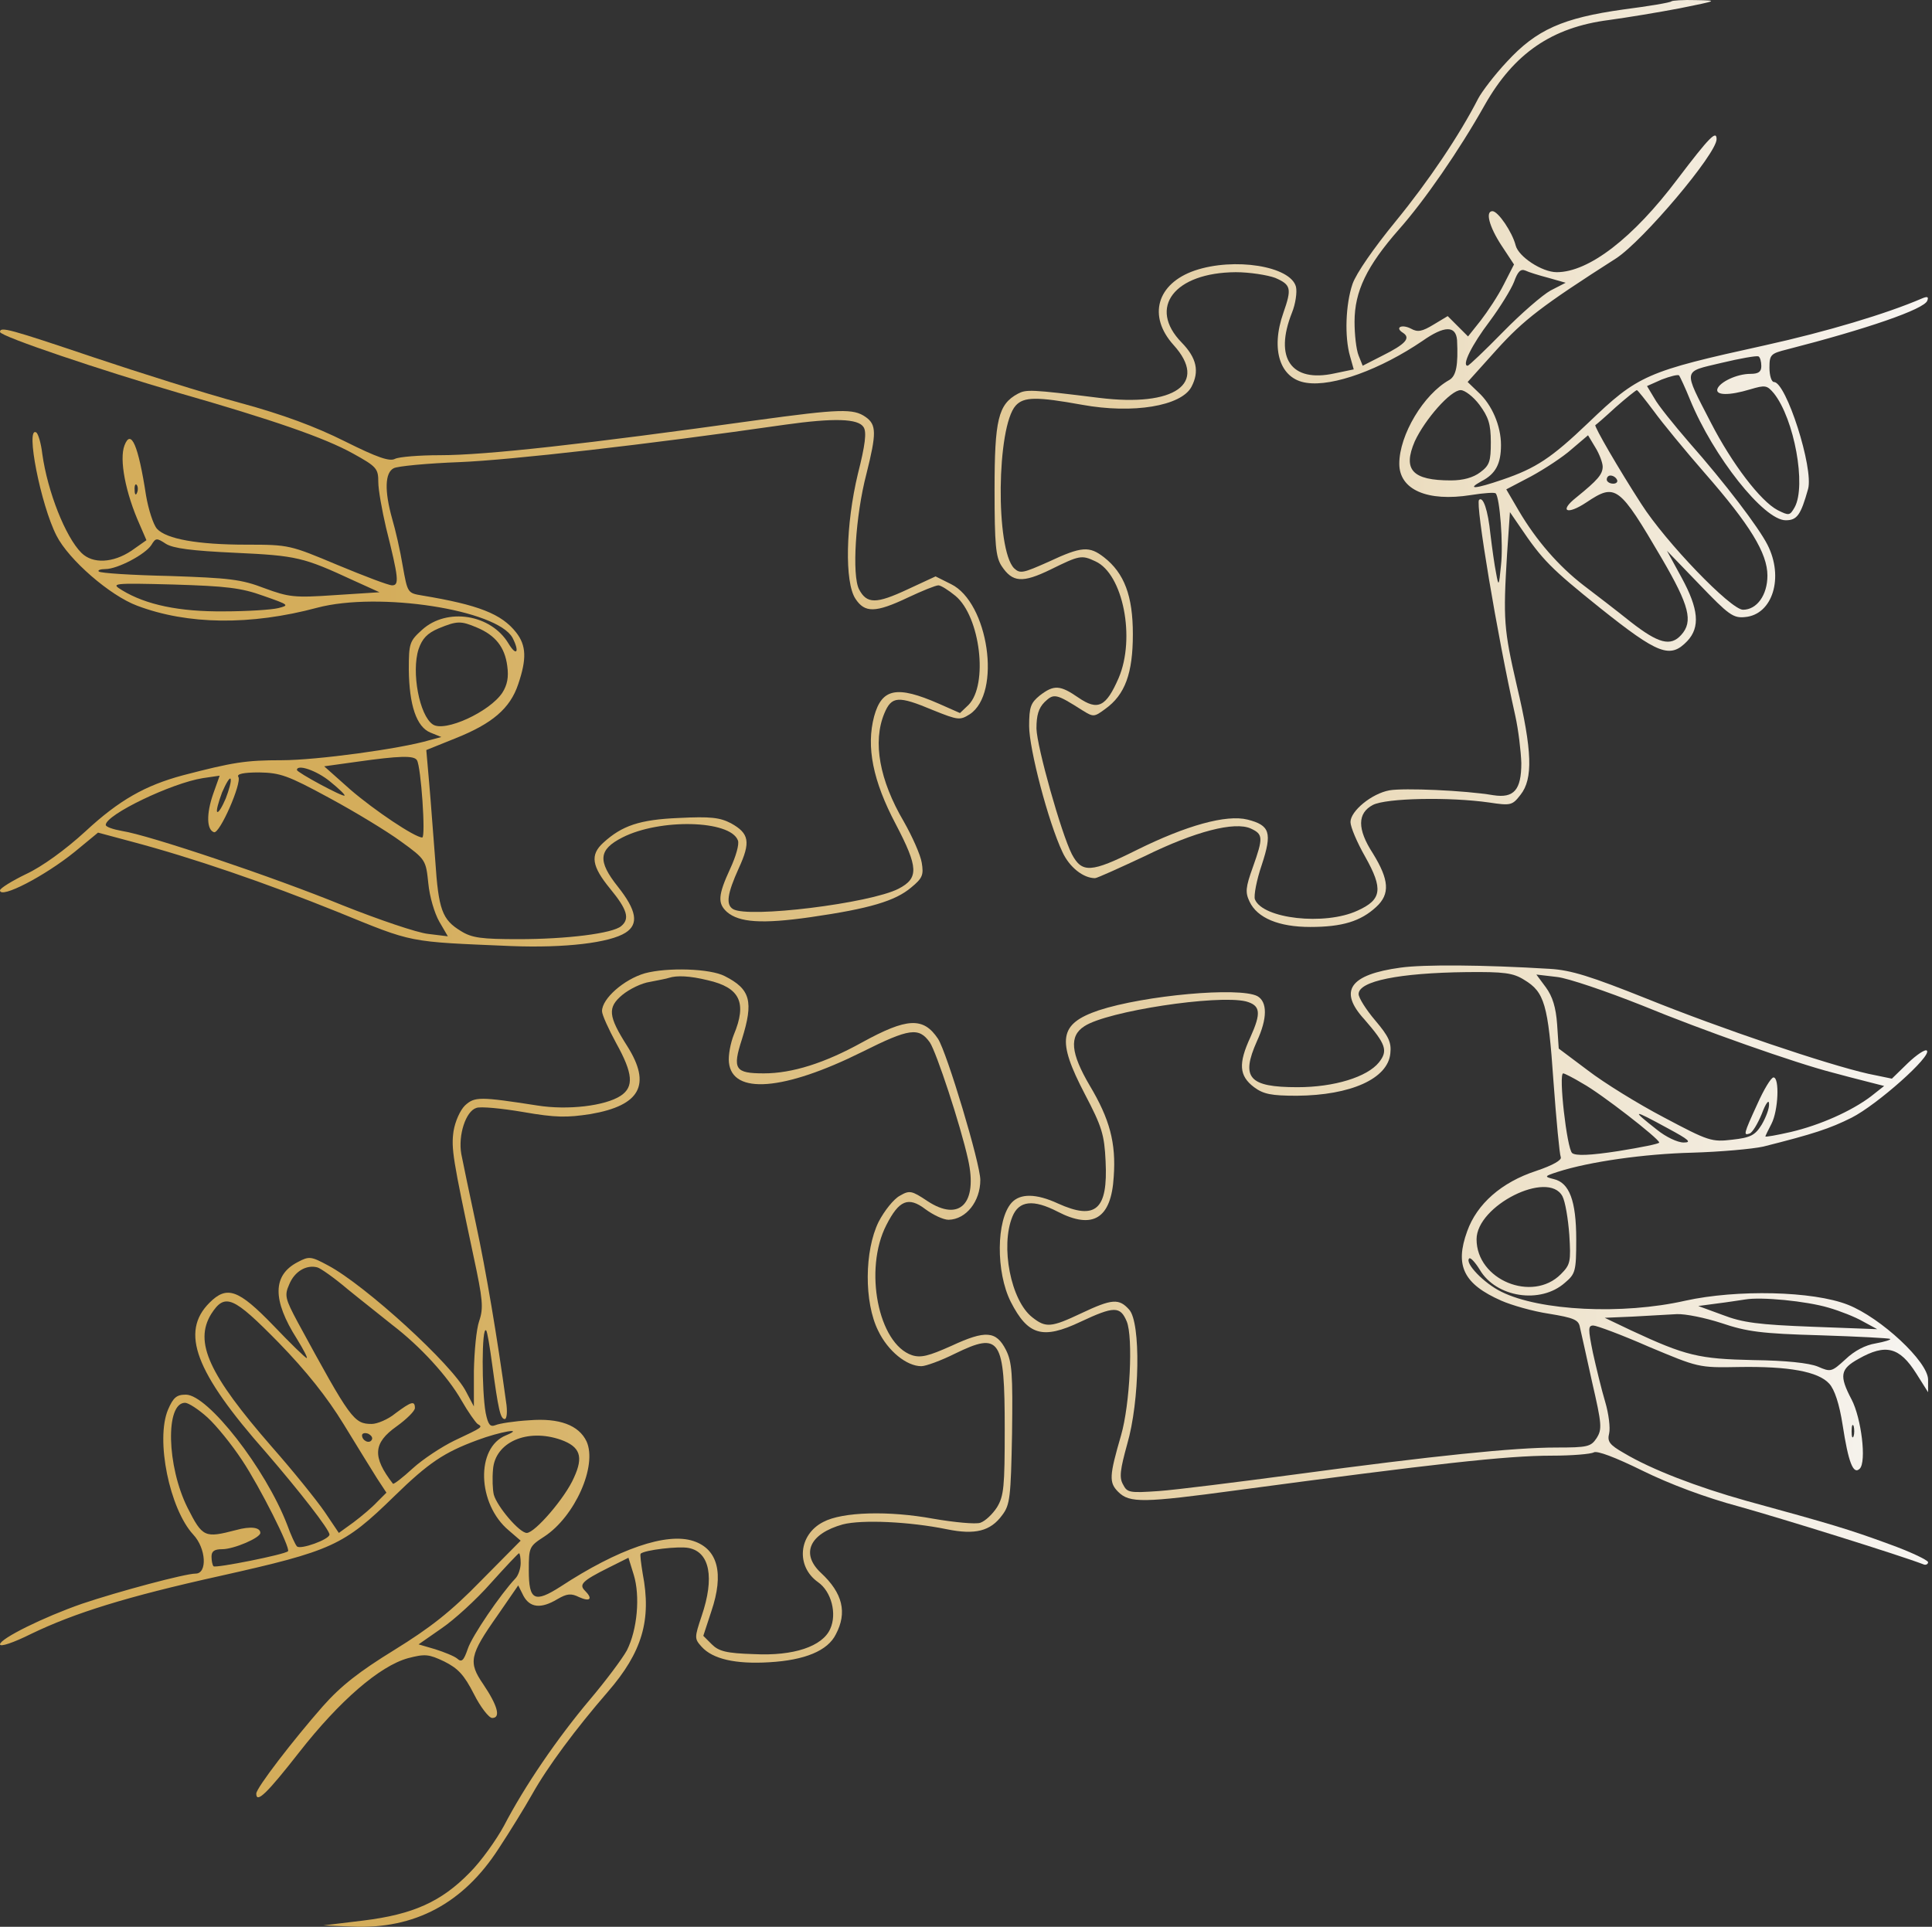
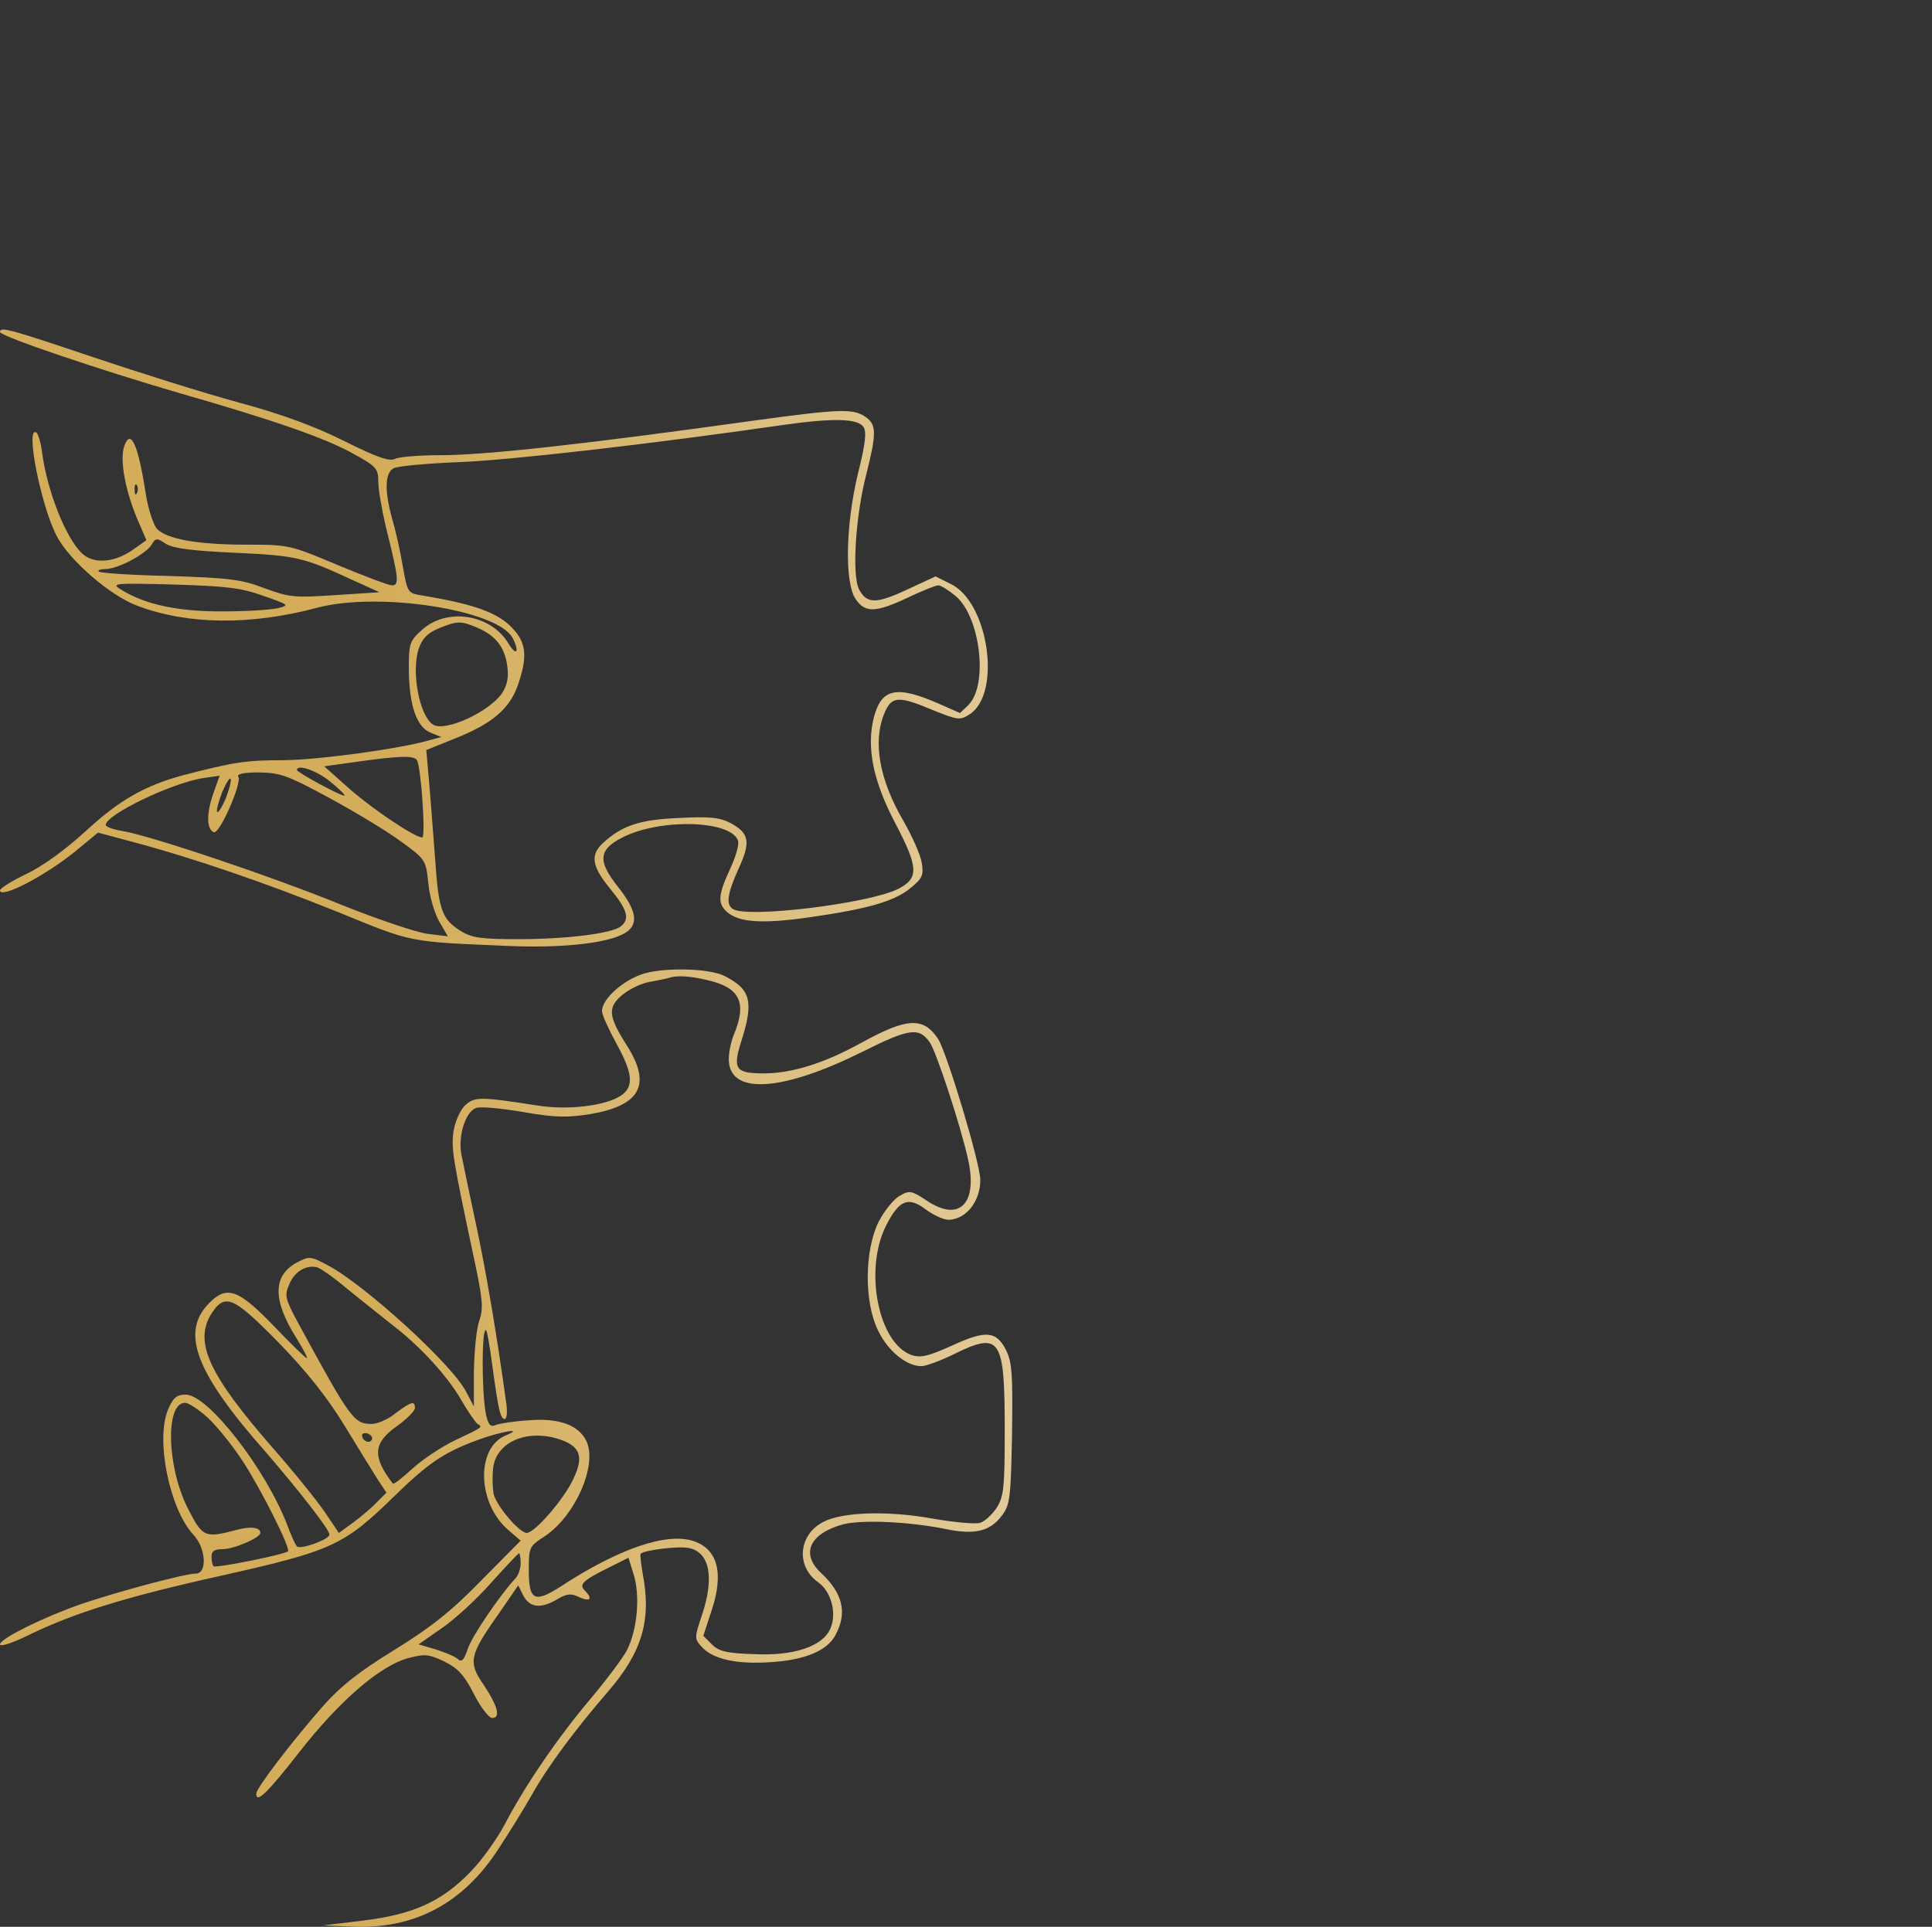
<svg xmlns="http://www.w3.org/2000/svg" width="401" height="400" viewBox="0 0 401 400" fill="none">
  <rect x="0" y="0" width="401" height="400" fill="#333333" stroke="none" />
-   <path d="M346.916 0.276C346.747 0.529 342.188 1.289 336.953 1.964C324.289 3.737 318.886 6.186 312.807 12.771C310.19 15.557 307.572 19.019 306.812 20.454C302.929 28.052 296.512 37.593 289.674 45.951C285.114 51.523 281.484 56.758 280.724 58.953C279.289 63.174 279.036 69.929 280.218 73.981L280.977 76.683L276.925 77.527C267.976 79.469 264.43 74.319 268.144 64.947C268.904 63.09 269.242 60.642 268.989 59.544C267.891 55.238 256.156 53.381 247.966 56.167C240.114 58.869 238.173 65.623 243.576 71.617C250.837 79.638 243.829 84.535 228.126 82.593C213.857 80.82 213.013 80.82 211.24 81.749C207.188 83.944 206.428 87.152 206.428 101.673C206.428 113.071 206.681 115.604 207.863 117.461C210.143 120.923 212.169 121.092 218.079 118.221C224.073 115.266 224.495 115.182 227.366 116.533C233.107 119.15 235.724 132.49 232.178 140.764C229.561 146.758 227.872 147.602 223.82 144.816C220.021 142.199 218.754 142.114 215.799 144.394C213.942 145.914 213.604 146.758 213.604 150.726C213.604 155.454 217.572 170.651 220.527 176.899C221.962 180.022 224.833 182.302 227.281 182.302C227.704 182.302 232.347 180.191 237.582 177.743C248.051 172.593 256.24 170.482 259.617 172.002C262.15 173.184 262.235 173.859 260.039 180.022C258.52 184.244 258.435 185.257 259.364 187.199C260.968 190.576 265.443 192.433 271.944 192.433C278.614 192.433 282.413 191.251 285.621 188.296C288.576 185.595 288.323 182.64 284.946 177.152C281.653 172.086 281.737 168.794 284.946 167.105C287.732 165.67 300.818 165.416 309.092 166.598C313.567 167.274 313.904 167.189 315.593 164.994C318.21 161.702 318.041 155.876 314.833 142.368C312.131 130.632 311.962 128.69 312.807 114.929L313.398 106.317L315.424 109.272C320.152 116.279 321.841 117.968 332.141 126.242C344.214 135.867 346.662 136.795 350.208 133.081C352.91 130.21 352.572 126.411 349.026 119.91L345.987 114.338L352.741 121.345C358.82 127.677 359.749 128.353 362.197 128.099C367.938 127.593 370.302 119.825 366.841 113.071C364.983 109.441 358.145 100.407 350.546 91.795C347.422 88.165 344.129 84.112 343.37 82.677L341.85 80.144L344.889 78.793C346.662 78.118 348.266 77.696 348.52 77.949C348.689 78.203 349.786 80.482 350.799 83.015C355.612 94.75 366.081 108.006 370.64 108.006C373.004 108.006 373.764 106.908 375.283 101.505C376.465 97.199 370.724 79.3 368.191 79.3C367.685 79.3 367.263 77.949 367.263 76.345C367.263 73.643 367.516 73.39 370.893 72.546C387.357 68.325 399.43 64.188 400.021 62.415C400.358 61.57 400.021 61.486 398.839 61.992C391.578 65.116 379.251 68.831 366.25 71.702C341.681 77.105 339.993 77.865 329.692 87.743C322.009 95.088 318.801 97.199 311.878 99.563C306.221 101.505 304.28 101.673 307.488 99.9C310.443 98.381 311.54 96.27 311.54 92.386C311.54 88.418 309.683 84.028 306.812 81.411L304.617 79.3L310.612 72.63C316.268 66.383 319.983 63.512 335.433 53.634C341.006 50.004 356.287 31.936 356.287 28.897C356.287 26.955 354.852 28.39 348.182 37.171C338.979 49.413 329.777 56.505 323.107 56.505C320.068 56.505 315.171 53.296 314.58 50.932C313.904 48.231 310.949 43.84 309.767 43.84C308.248 43.84 309.092 47.049 311.625 50.932L314.242 54.901L312.131 59.037C310.949 61.401 308.754 64.694 307.319 66.552L304.702 69.844L300.48 65.623L297.525 67.396C295.161 68.831 294.233 69 292.882 68.24C290.94 67.227 289.42 67.987 291.193 69.084C292.882 70.182 291.7 71.448 286.972 73.812L282.835 75.923L281.991 73.812C281.484 72.546 281.146 69.422 281.146 66.805C281.146 60.473 283.679 55.238 290.349 47.64C295.668 41.645 302.844 31.261 308.163 21.805C314.242 11.082 322.094 5.679 333.914 4.159C337.629 3.653 344.298 2.555 348.689 1.711C356.625 0.107 356.625 0.107 351.981 0.022C349.364 -0.062 347.084 0.107 346.916 0.276ZM321.418 57.687L324.964 58.7L321.841 60.304C320.152 61.233 315.677 65.116 311.962 68.915C308.163 72.799 304.871 75.923 304.617 75.923C303.351 75.923 305.462 71.617 309.176 66.72C311.372 63.765 313.651 60.051 314.242 58.531C315.002 56.42 315.593 55.745 316.606 56.167C317.281 56.505 319.477 57.18 321.418 57.687ZM264.683 57.687C267.976 59.122 268.144 59.882 266.371 64.947C263.67 72.63 265.696 78.709 271.184 79.469C276.672 80.313 286.55 76.683 295.246 70.773C299.805 67.565 302.169 67.565 302.422 70.604C302.675 75.839 302.253 78.034 300.818 78.878C295.499 81.833 290.433 90.276 290.433 96.27C290.433 101.673 296.259 104.206 305.293 102.771C307.91 102.349 310.274 102.18 310.443 102.433C311.287 103.278 312.047 112.987 311.54 117.377C311.118 121.767 311.034 121.852 310.527 118.981C310.19 117.377 309.683 113.662 309.345 110.876C308.839 105.895 307.826 102.94 306.981 103.784C306.221 104.628 310.696 131.561 314.495 148.531C315.171 151.57 315.677 155.96 315.762 158.409C315.762 163.981 314.242 165.754 309.936 165.079C303.942 164.066 291.362 163.559 288.407 164.066C284.692 164.741 280.302 168.371 280.302 170.651C280.302 171.664 281.653 174.872 283.341 177.827C287.141 184.582 286.803 186.777 281.737 189.056C274.983 192.18 262.066 190.745 260.462 186.692C260.208 185.932 260.799 182.724 261.897 179.516C264.092 172.846 263.585 171.326 258.942 170.144C254.552 169.047 246.278 171.326 235.893 176.476C226.437 181.204 224.58 181.289 222.469 177.321C220.274 173.015 215.208 155.032 215.124 151.233C215.124 148.531 215.546 147.011 216.812 145.745C218.754 143.887 219.176 143.972 224.749 147.518C226.944 148.869 227.113 148.869 229.392 147.18C233.529 144.225 235.133 139.75 235.133 131.645C235.133 123.709 233.36 118.981 229.139 115.688C226.099 113.324 224.495 113.409 217.657 116.617C212.338 118.981 211.747 119.15 210.48 117.968C206.597 114 206.85 88.587 210.818 84.197C212.507 82.34 215.208 82.34 224.58 84.028C235.218 85.97 245.18 84.281 247.291 80.313C248.979 77.105 248.388 74.319 245.265 71.111C238.173 63.85 243.745 56.589 256.493 56.505C259.364 56.505 263.079 57.096 264.683 57.687ZM365.574 76.007C365.574 77.189 364.983 77.612 363.295 77.612C360.508 77.612 356.963 79.3 356.456 80.735C356.034 82.086 358.82 82.171 363.295 80.82C366.418 79.891 366.756 79.975 368.191 81.664C372.413 86.983 374.946 100.829 372.497 105.304C371.484 107.077 371.315 107.077 368.951 105.895C365.405 104.037 359.495 96.27 355.105 87.743C349.28 76.43 349.195 77.274 357.3 75.332C361.184 74.403 364.561 73.812 364.983 73.981C365.321 74.15 365.574 75.079 365.574 76.007ZM307.066 84.028C308.923 86.561 309.43 87.996 309.43 91.795C309.43 95.763 309.176 96.608 307.235 98.043C305.799 99.141 303.689 99.732 301.156 99.732C293.135 99.732 291.109 97.537 293.642 91.627C295.752 87.067 301.071 80.989 303.182 80.989C304.026 80.989 305.799 82.34 307.066 84.028ZM343.285 85.379C345.058 87.827 349.786 93.568 353.839 98.212C363.21 108.934 366.841 114.844 366.841 119.488C366.841 123.54 364.645 126.58 361.775 126.58C359.242 126.58 345.734 112.565 340.668 104.628C336.024 97.452 330.79 88.418 331.128 88.249C331.296 88.165 333.154 86.561 335.349 84.535C337.544 82.593 339.57 80.989 339.739 80.989C339.908 80.989 341.512 83.015 343.285 85.379ZM332.647 96.861C332.647 98.465 331.634 99.647 327.16 103.278C323.529 106.148 325.218 106.992 329.27 104.291C335.349 100.238 336.024 100.745 344.974 116.026C350.63 125.735 351.475 129.028 348.942 131.814C346.747 134.263 344.214 133.587 338.473 129.112C335.518 126.748 331.128 123.371 328.679 121.514C323.529 117.546 318.886 112.227 315.255 106.064L312.638 101.589L317.788 98.887C320.574 97.368 324.458 94.835 326.231 93.231L329.608 90.36L331.128 92.893C331.972 94.244 332.647 96.101 332.647 96.861ZM335.602 99.563C335.856 99.985 335.518 100.407 334.842 100.407C334.083 100.407 333.492 99.985 333.492 99.563C333.492 99.056 333.829 98.719 334.251 98.719C334.758 98.719 335.349 99.056 335.602 99.563Z" fill="url(#paint0_linear_2_7)" />
  <path d="M0 68.916C0.084 69.844 20.938 76.852 37.148 81.58C56.567 87.152 67.373 90.867 73.283 94.16C78.18 96.861 78.518 97.283 78.518 100.069C78.518 101.674 79.278 105.895 80.122 109.525C82.739 119.994 82.908 121.514 81.388 121.514C80.629 121.514 75.563 119.572 70.075 117.293C60.197 113.156 60.028 113.071 51.163 113.071C40.947 113.071 34.531 111.889 32.589 109.779C31.829 108.934 30.816 105.811 30.31 102.856C28.706 92.387 27.186 88.925 25.835 92.471C24.737 95.341 26.004 102.265 29.043 109.019L30.394 112.143L27.27 114.338C23.471 116.871 19.25 117.124 16.886 114.76C13.593 111.467 9.878 102.096 8.78 94.244C8.527 92.049 7.936 90.023 7.514 89.769C5.235 88.418 8.443 104.797 11.736 111.214C14.268 116.195 22.796 123.625 28.452 125.736C38.921 129.704 52.008 129.872 65.854 126.158C78.602 122.781 103.171 126.58 106.379 132.405C107.899 135.36 107.223 136.373 105.535 133.587C101.904 127.509 92.786 126.073 87.636 130.717C85.019 133.081 84.85 133.503 84.85 138.991C84.934 146.42 86.454 150.895 89.325 152.077L91.604 153.006L89.071 153.681C83.077 155.454 65.685 157.818 58.508 157.818C50.994 157.818 48.377 158.24 37.992 160.942C30.141 163.053 24.737 166.092 17.73 172.593C13.593 176.392 8.696 179.938 5.403 181.458C2.448 182.893 0 184.413 0 184.835C0 186.692 9.287 181.88 15.535 176.814L20.347 172.846L27.27 174.704C40.019 178.081 55.216 183.315 70.075 189.31C86.032 195.811 84.343 195.473 106.21 196.402C117.27 196.824 126.557 195.726 129.85 193.615C132.636 191.842 132.13 188.972 128.246 184.075C124.024 178.756 124.193 176.392 129.175 173.859C136.942 169.891 151.548 170.229 153.152 174.45C153.49 175.21 152.73 177.827 151.548 180.36C149.015 185.848 148.931 187.537 150.873 189.31C153.405 191.505 158.133 191.842 168.18 190.407C180.507 188.634 185.826 187.03 189.118 184.244C191.482 182.302 191.736 181.627 191.313 179.094C191.06 177.49 189.372 173.69 187.599 170.567C182.533 161.955 181.098 154.019 183.546 148.109C185.066 144.478 186.417 144.394 193.677 147.433C198.912 149.544 199.25 149.544 201.276 148.278C207.946 143.887 205.16 125.06 197.392 121.261L194.184 119.657L188.358 122.358C181.858 125.398 179.916 125.398 178.312 122.358C176.792 119.488 177.552 107.077 179.831 98.381C181.942 89.938 181.942 88.165 179.662 86.561C177.13 84.788 174.343 84.873 157.036 87.237C121.323 92.218 100.807 94.497 91.351 94.497C87.045 94.497 82.824 94.835 81.979 95.257C80.882 95.848 78.349 95.004 71.595 91.627C65.516 88.587 58.762 86.055 49.728 83.606C42.552 81.664 28.874 77.358 19.334 74.15C2.026 68.325 0 67.734 0 68.916ZM179.24 88.672C179.916 89.685 179.578 92.387 178.058 98.381C175.525 108.934 175.272 120.839 177.552 124.3C179.494 127.255 181.689 127.255 188.443 124.047C191.313 122.696 194.184 121.514 194.775 121.514C195.282 121.514 196.886 122.527 198.321 123.709C203.471 128.015 205.16 142.115 201.023 146.336L199.25 148.024L194.859 146.083C186.163 142.283 183.04 142.874 181.435 148.7C179.747 155.032 181.182 162.124 185.91 171.073C190.638 180.107 190.722 182.302 186.501 184.497C180.591 187.537 155.263 190.66 152.139 188.719C150.619 187.79 150.957 185.51 153.321 180.276C155.854 174.788 155.516 173.015 151.717 170.904C149.437 169.722 147.495 169.469 140.91 169.807C132.721 170.145 129.09 171.411 125.206 174.957C122.42 177.49 122.842 179.854 126.642 184.497C130.188 188.803 130.779 190.745 128.921 192.265C127.148 193.784 117.608 194.966 107.645 194.966C99.963 194.966 97.936 194.713 95.657 193.278C91.773 190.914 91.013 188.887 90.338 178.587C89.916 173.437 89.409 166.176 89.071 162.462L88.48 155.707L94.559 153.259C102.158 150.22 105.872 147.096 107.561 142.03C109.334 136.796 109.25 134.009 107.139 131.308C104.1 127.424 99.287 125.567 87.636 123.625C84.597 123.118 84.597 123.118 83.584 117.462C83.077 114.338 82.064 109.948 81.388 107.668C79.784 101.927 79.869 98.128 81.726 97.199C82.486 96.777 88.649 96.186 95.403 95.933C105.872 95.51 134.24 92.302 162.946 88.165C173.161 86.73 178.143 86.899 179.24 88.672ZM28.452 102.265C28.199 102.94 27.946 102.687 27.946 101.758C27.861 100.829 28.114 100.323 28.368 100.66C28.621 100.914 28.706 101.674 28.452 102.265ZM48.884 114.76C61.632 115.351 62.983 115.689 73.368 120.501L78.771 122.949L69.569 123.54C61.041 124.131 59.944 123.963 54.878 122.105C50.066 120.248 47.533 119.994 35.206 119.572C27.439 119.403 20.769 118.981 20.516 118.644C20.178 118.39 20.854 118.137 21.867 118.137C24.4 118.137 30.141 115.098 31.407 113.156C32.336 111.636 32.505 111.636 34.447 112.903C35.966 113.831 39.681 114.338 48.884 114.76ZM54.709 123.709C60.028 125.567 60.113 125.651 57.749 126.242C56.398 126.58 51.332 126.918 46.435 126.918C37.233 127.002 30.31 125.567 25.328 122.527C22.964 121.092 23.218 121.008 36.051 121.345C46.942 121.683 50.066 122.021 54.709 123.709ZM99.034 130.295C102.833 131.899 104.775 134.347 105.281 138.231C105.619 140.595 105.281 142.199 104.268 143.803C101.651 147.771 92.28 152.077 89.831 150.388C87.045 148.531 85.356 139.497 86.876 134.769C87.636 132.574 88.649 131.477 91.013 130.463C94.897 128.859 95.657 128.859 99.034 130.295ZM86.538 157.818C87.383 159.084 88.396 173.859 87.636 173.859C86.116 173.859 77.674 168.203 72.692 163.897L67.289 159.084L73.959 158.156C82.908 156.889 85.948 156.805 86.538 157.818ZM68.471 162.208C70.244 163.644 71.679 164.994 71.51 165.163C71.173 165.501 61.632 160.351 61.632 159.844C61.632 158.578 65.685 159.929 68.471 162.208ZM68.386 165.67C73.706 168.54 80.375 172.593 83.246 174.704C88.396 178.418 88.396 178.587 88.903 183.4C89.156 186.101 90.169 189.563 91.182 191.336L92.955 194.375L88.818 193.869C86.538 193.615 78.602 190.914 71.173 187.959C56.736 182.049 30.901 173.353 25.328 172.508C23.471 172.171 21.951 171.664 21.951 171.242C21.951 169.131 35.629 162.546 42.13 161.533L45.591 161.026L44.24 164.826C42.805 168.963 42.889 172.255 44.409 172.762C45.591 173.184 50.235 162.546 49.475 161.28C49.053 160.689 50.488 160.351 53.781 160.351C58.171 160.435 59.691 160.942 68.386 165.67ZM46.857 165.754C46.098 167.527 45.338 168.794 45.084 168.54C44.831 168.372 45.338 166.514 46.098 164.488C46.942 162.546 47.702 161.28 47.871 161.702C48.039 162.208 47.533 163.981 46.857 165.754Z" fill="url(#paint1_linear_2_7)" />
-   <path d="M290.684 200.877C280.131 202.312 277.767 205.689 283.17 211.599C287.645 216.749 288.151 218.1 286.209 220.548C283.761 223.588 276.922 225.698 269.324 225.698C259.192 225.698 257.504 223.757 260.881 216.158C263.076 211.43 263.076 207.969 260.965 206.787C257.166 204.845 237.579 206.618 228.039 209.742C219.849 212.528 219.258 215.82 225.168 227.134C228.714 233.888 229.221 235.576 229.474 241.064C229.98 251.111 227.448 253.391 219.596 249.845C215.037 247.734 211.744 247.734 209.971 249.676C206.763 253.222 206.678 264.113 209.802 270.276C213.348 277.199 216.388 278.128 224.239 274.413C231.247 271.121 232.513 271.121 233.864 274.329C235.215 277.621 234.54 291.552 232.682 297.969C230.234 306.411 230.149 307.762 232.091 309.704C234.455 312.068 237.326 311.984 256.744 309.366C297.776 303.878 312.635 302.19 322.091 302.19C326.313 302.19 330.196 301.852 330.787 301.514C331.463 301.092 335.262 302.528 340.919 305.314C346.575 308.1 354.005 310.886 360.928 312.743C369.708 315.192 394.108 322.79 399.174 324.732C399.68 324.985 400.187 324.732 400.187 324.31C400.187 323.888 396.472 322.115 391.997 320.511C383.723 317.471 380.009 316.374 362.448 311.561C352.232 308.691 342.776 305.06 337.119 301.683C333.995 299.91 333.573 299.235 333.995 297.546C334.249 296.449 333.911 293.494 333.151 290.961C332.391 288.428 331.294 283.869 330.618 280.83C329.605 275.848 329.605 275.173 330.703 275.173C331.378 275.173 336.613 277.115 342.185 279.563C352.485 283.869 352.485 283.954 360.928 283.785C371.228 283.616 377.391 284.713 379.671 287.246C380.768 288.428 381.782 291.468 382.457 295.858C383.639 303.541 384.652 306.242 386.003 304.892C387.438 303.456 386.341 294.423 384.314 290.539C381.697 285.558 381.95 284.207 385.75 282.096C391.406 278.888 394.277 279.648 397.738 285.136L400.187 289.019V286.402C400.187 282.687 390.393 273.569 383.555 270.867C376.294 267.997 360.506 267.659 349.783 270.023C336.782 272.978 319.558 272.134 311.622 268.166C307.992 266.393 303.939 262.171 304.952 261.242C305.206 260.989 306.219 262.087 307.147 263.606C310.525 269.348 319.727 270.783 324.793 266.308C326.988 264.451 327.157 263.944 327.157 257.274C327.157 249.254 325.722 245.539 322.513 244.779C320.487 244.273 320.487 244.188 323.358 243.259C329.943 241.149 341.256 239.545 351.219 239.291C357.044 239.122 363.714 238.531 365.994 238.025C376.378 235.408 379.755 234.31 384.314 232.03C389.633 229.329 401.031 219.197 399.934 218.1C399.596 217.762 397.823 218.944 395.966 220.717L392.673 223.925L387.776 222.912C379.164 220.97 357.213 213.541 341.932 207.378C330.112 202.65 326.059 201.383 321.669 201.13C307.823 200.286 295.496 200.201 290.684 200.877ZM316.35 203.409C320.571 205.942 321.331 208.475 322.429 224.432C323.02 232.537 323.695 239.629 323.949 240.22C324.202 240.811 322.344 241.909 318.798 243.091C311.622 245.454 306.556 249.929 304.53 255.586C301.913 262.762 303.77 266.561 311.622 270.023C313.733 270.952 318.123 272.218 321.5 272.725C326.65 273.569 327.663 273.991 327.917 275.511C328.17 276.524 329.268 281.59 330.45 286.909C332.476 295.689 332.56 296.702 331.378 298.56C330.196 300.333 329.521 300.501 323.02 300.501C314.324 300.501 297.692 302.19 268.902 306.074C256.828 307.678 244.08 309.282 240.534 309.535C234.455 309.957 233.949 309.873 233.104 308.184C232.26 306.749 232.513 305.06 233.949 299.826C236.566 290.877 236.819 274.582 234.371 271.88C232.26 269.516 230.825 269.601 224.408 272.64C218.161 275.595 217.063 275.68 214.277 273.484C209.802 270.023 207.607 258.71 210.14 252.546C211.491 249.254 214.446 248.916 219.511 251.533C226.857 255.333 230.656 252.969 231.162 244.272C231.669 237.265 230.318 232.284 226.181 225.361C222.213 218.606 221.875 215.061 225.084 213.034C229.812 209.91 252.607 206.449 258.601 207.884C261.641 208.728 261.81 210.248 259.53 215.314C256.997 220.802 257.166 223.334 260.29 225.698C262.232 227.134 263.836 227.471 269.155 227.471C280.384 227.387 288.067 223.925 288.573 218.691C288.827 216.411 288.236 215.145 285.449 211.852C283.508 209.573 281.988 207.124 281.988 206.364C281.988 203.663 290.431 201.974 304.361 201.805C312.213 201.721 314.071 201.974 316.35 203.409ZM340.834 208.728C353.329 213.879 372.748 220.717 380.346 222.659C382.204 223.166 385.412 224.01 387.438 224.516L391.069 225.445L388.283 227.64C384.23 230.68 377.814 233.55 371.735 234.985C368.78 235.661 366.416 236.083 366.416 235.914C366.416 235.83 367.007 234.563 367.682 233.297C369.117 230.511 369.371 223.672 368.104 223.672C367.598 223.672 366.078 226.205 364.727 229.244C361.857 235.492 361.857 235.745 363.123 235.323C363.714 235.154 364.812 233.297 365.656 231.271C366.5 228.991 367.176 228.147 367.176 229.16C367.26 230.089 366.5 232.03 365.656 233.466C364.305 235.661 363.376 236.167 359.577 236.59C355.271 237.096 354.68 236.927 345.309 231.946C339.99 229.16 332.898 224.77 329.605 222.237L323.526 217.678L323.189 212.612C322.935 209.151 322.26 206.871 320.825 204.929L318.883 202.312L323.189 202.818C325.468 203.072 333.404 205.773 340.834 208.728ZM328.508 224.939C332.222 226.965 344.296 236.336 344.38 237.181C344.465 237.434 340.665 238.194 335.937 238.954C329.943 239.882 327.072 239.967 326.313 239.376C325.215 238.447 323.442 222.828 324.455 222.828C324.708 222.828 326.566 223.757 328.508 224.939ZM346.153 234.226C350.543 236.59 351.219 237.181 349.446 237.181C348.179 237.181 345.731 235.999 343.958 234.563C338.47 230.257 338.723 230.173 346.153 234.226ZM324.286 248.325C324.877 249.423 325.468 252.969 325.722 256.346C326.059 261.918 325.975 262.509 323.949 264.535C318.039 270.445 306.472 265.717 306.472 257.274C306.472 250.267 321.331 242.837 324.286 248.325ZM379.502 271.458C381.866 272.134 385.074 273.4 386.678 274.329L389.633 275.933L376.125 275.426C365.065 275.004 361.688 274.582 357.551 272.978L352.485 271.121L356.284 270.614C358.395 270.361 361.012 269.939 362.194 269.77C365.571 269.179 374.943 270.107 379.502 271.458ZM357.298 274.666C362.532 276.439 365.572 276.862 377.729 277.199C385.581 277.453 392.082 277.79 392.335 277.959C392.504 278.128 391.153 278.55 389.296 278.888C387.185 279.226 384.905 280.408 383.048 282.181C380.177 284.798 380.009 284.882 377.307 283.7C375.45 282.94 370.637 282.434 363.883 282.349C352.654 282.096 349.952 281.505 338.555 276.186L333.067 273.569L338.977 273.316C342.269 273.147 346.322 272.894 348.01 272.809C349.783 272.725 353.92 273.569 357.298 274.666ZM384.737 298.137C384.483 298.728 384.314 298.306 384.314 297.124C384.314 295.942 384.483 295.52 384.737 296.027C384.905 296.618 384.905 297.631 384.737 298.137Z" fill="url(#paint2_linear_2_7)" />
  <path d="M133.818 202.058C129.512 203.324 124.953 207.292 124.953 209.91C124.953 210.669 126.304 213.624 127.908 216.579C131.37 222.827 131.623 225.613 128.837 227.471C125.629 229.581 117.861 230.51 111.529 229.497C99.54 227.639 98.527 227.639 96.501 229.497C95.488 230.51 94.475 232.79 94.137 234.816C93.63 238.446 93.968 240.472 98.274 260.735C100.216 269.769 100.385 271.542 99.456 274.244C98.865 275.932 98.443 280.576 98.358 284.628V291.973L96.754 288.934C93.968 283.362 75.732 266.729 68.049 262.677C64.587 260.82 64.165 260.735 61.801 262.002C56.567 264.703 56.482 269.853 61.632 277.958C62.983 280.154 63.912 281.926 63.659 281.926C63.405 281.926 60.282 278.887 56.736 275.172C49.475 267.658 47.111 266.814 43.48 270.444C37.401 276.523 40.441 284.797 55.216 301.514C62.139 309.534 68.386 317.555 68.386 318.568C68.386 319.581 62.308 321.776 61.632 321.017C61.295 320.679 60.366 318.653 59.606 316.542C55.131 304.891 43.143 289.525 38.584 289.525C36.642 289.525 35.966 290.116 34.869 292.649C32.251 298.896 35.206 313.249 40.103 318.568C42.805 321.439 43.058 326.673 40.61 326.673C38.415 326.673 24.569 330.388 17.054 332.921C9.034 335.707 0 340.182 0 341.364C0 341.955 2.786 341.026 6.501 339.168C15.45 334.863 26.173 331.486 45.591 327.18C68.978 321.945 71.341 320.848 81.811 310.632C88.987 303.624 92.195 301.514 99.034 298.981C103.762 297.208 109.081 296.279 105.028 297.968C98.696 300.501 99.034 312.236 105.619 317.724L108.068 319.835L99.794 328.193C93.546 334.609 89.325 337.902 81.811 342.546C74.55 347.02 70.751 349.975 66.951 354.281C60.873 361.204 53.19 371.167 53.19 372.349C53.19 374.459 55.385 372.349 62.054 363.821C70.497 353.015 78.856 345.838 84.681 344.234C88.227 343.305 88.987 343.39 92.195 344.91C95.066 346.345 96.332 347.696 98.358 351.664C99.709 354.366 101.482 356.645 102.158 356.645C104.015 356.645 103.255 354.028 100.3 349.638C97.176 345.078 97.43 343.643 103.255 335.369L107.561 329.122L108.659 331.317C110.009 333.765 112.289 334.018 115.666 331.992C117.692 330.81 118.537 330.726 120.225 331.57C122.505 332.583 123.096 331.908 121.407 330.219C120.141 328.953 120.816 328.193 126.22 325.491L130.441 323.381L131.539 326.926C132.889 331.317 132.298 338.324 130.103 342.63C129.175 344.319 125.713 348.962 122.42 352.846C115.666 360.866 108.912 370.744 104.606 379.018C103.002 381.973 99.878 386.364 97.514 388.728C91.604 394.806 85.694 397.424 75.478 398.69L67.12 399.703L73.03 399.956C86.032 400.547 96.163 395.144 103.509 383.746C105.788 380.285 108.912 375.219 110.432 372.517C113.64 366.776 119.55 358.84 126.135 351.242C133.312 342.968 135.253 336.298 133.396 326.673C133.058 324.562 132.805 322.705 132.974 322.536C133.818 321.776 140.826 320.932 142.936 321.354C147.327 322.199 148.34 327.517 145.638 335.454C144.118 340.013 144.118 340.182 145.638 341.87C147.918 344.403 152.645 345.501 159.653 345.078C166.998 344.656 171.811 342.714 173.499 339.253C175.863 334.778 174.934 330.726 170.375 326.504C166.154 322.536 168.011 318.399 174.934 316.457C178.903 315.444 188.696 315.866 196.548 317.471C202.373 318.653 205.582 317.893 208.03 314.516C209.634 312.405 209.803 310.801 210.056 297.714C210.225 285.135 210.056 282.771 208.79 280.238C206.764 276.27 204.569 276.101 197.477 279.394C192.749 281.504 191.145 281.926 189.287 281.335C182.28 278.971 179.24 263.521 183.968 254.319C186.585 249.169 188.527 248.324 192.073 251.026C193.677 252.208 195.788 253.221 196.886 253.221C200.516 253.137 203.471 249.422 203.471 244.947C203.471 241.57 196.548 218.521 194.691 215.651C191.651 211.092 188.274 211.26 178.903 216.411C171.135 220.716 164.381 222.827 158.555 222.827C152.561 222.827 151.97 221.983 153.996 215.735C156.445 207.883 155.769 205.351 150.45 202.649C147.411 201.045 138.462 200.791 133.818 202.058ZM146.904 203.493C153.574 205.013 155.094 208.137 152.308 214.806C151.632 216.495 151.126 219.112 151.295 220.548C151.97 227.302 162.692 226.457 178.987 218.352C188.781 213.456 190.722 213.202 193.002 216.411C194.353 218.437 199.334 233.465 200.938 240.726C202.964 249.844 199.165 253.728 192.495 249.337C189.203 247.142 188.781 247.058 186.754 248.24C185.488 248.915 183.546 251.364 182.364 253.643C179.409 259.638 179.325 270.36 182.28 276.27C184.306 280.491 188.19 283.615 191.229 283.615C192.158 283.615 195.366 282.433 198.237 280.998C207.608 276.439 208.537 277.79 208.537 296.701C208.537 308.606 208.368 310.547 206.933 312.911C206.004 314.347 204.484 315.782 203.471 316.12C202.542 316.457 198.068 316.035 193.677 315.275C184.475 313.587 174.85 313.84 170.882 315.951C165.732 318.568 165.141 325.153 169.784 328.446C172.57 330.388 173.752 335.032 172.317 338.155C170.713 341.786 164.719 343.812 156.529 343.39C150.788 343.221 149.184 342.799 147.749 341.364L145.976 339.591L147.664 334.441C150.282 326.673 149.015 321.608 143.949 319.919C138.377 318.062 128.33 321.523 116.342 329.375C110.938 332.836 109.756 332.245 109.756 325.998C109.756 321.185 109.841 321.017 112.964 318.99C119.297 314.853 124.024 304.3 121.745 299.234C120.141 295.857 116.088 294.337 109.841 294.844C106.801 295.013 103.593 295.519 102.833 295.857C101.736 296.279 101.313 295.773 100.807 293.324C99.963 288.681 99.963 275.257 100.891 276.185C101.145 276.354 101.651 279.563 102.158 283.277C103.424 292.564 103.846 294.591 104.775 294.591C105.197 294.591 105.366 292.987 105.028 290.96C103.255 277.958 100.891 263.859 98.781 254.065C97.43 247.818 96.079 241.232 95.741 239.544C95.066 235.66 96.67 230.679 98.865 230.003C99.709 229.666 104.1 230.088 108.574 230.848C115.328 232.03 117.692 232.03 122.589 231.27C132.889 229.497 135.253 225.191 130.188 217.17C126.22 210.923 126.051 209.15 129.175 206.533C130.61 205.351 133.143 204.084 134.916 203.831C136.604 203.493 138.462 203.155 138.884 202.987C140.488 202.48 143.105 202.564 146.904 203.493ZM72.186 267.658C74.972 269.938 79.193 273.23 81.473 275.088C87.214 279.478 92.955 285.726 95.826 290.791C97.176 293.155 98.696 295.266 99.118 295.604C100.216 296.279 100.385 296.195 94.306 299.065C91.689 300.332 87.721 302.949 85.694 304.806C83.584 306.748 81.726 308.184 81.557 308.015C77.251 302.442 77.42 299.572 82.317 296.11C84.428 294.591 86.116 292.902 86.116 292.311C86.116 290.707 85.356 290.96 82.064 293.409C80.544 294.675 78.265 295.604 77.167 295.604C73.452 295.604 72.777 294.675 61.801 274.497C59.184 269.6 59.015 268.925 60.028 266.645C61.126 263.943 63.574 262.508 65.854 263.099C66.529 263.268 69.4 265.294 72.186 267.658ZM57.833 278.718C63.574 284.628 67.88 290.032 71.341 295.688C74.128 300.247 77.251 305.313 78.265 306.917L80.206 309.872L78.265 311.814C77.251 312.911 75.056 314.769 73.368 316.035L70.328 318.23L67.373 313.84C65.685 311.392 60.788 305.313 56.398 300.332C43.312 285.304 40.272 278.634 43.818 272.808C46.689 268.334 48.377 269.093 57.833 278.718ZM43.058 294.253C44.916 295.941 48.124 299.91 50.235 303.118C53.949 308.69 60.366 321.439 59.775 322.03C59.184 322.705 44.747 325.576 44.325 325.154C44.071 324.9 43.903 323.971 43.903 323.127C43.903 322.03 44.493 321.608 46.098 321.608C48.546 321.608 54.034 319.244 54.034 318.23C54.034 317.048 52.008 316.795 48.968 317.639C42.467 319.328 42.045 319.159 38.921 312.996C34.615 304.384 34.278 291.214 38.415 291.214C39.09 291.214 41.201 292.564 43.058 294.253ZM77.167 298.896C76.66 299.825 75.141 299.065 75.141 297.968C75.141 297.546 75.732 297.377 76.407 297.63C77.083 297.968 77.42 298.474 77.167 298.896ZM116.426 298.896C120.394 300.332 121.154 302.358 119.128 306.748C117.355 310.885 111.023 318.23 109.334 318.23C107.814 318.23 103.171 312.743 102.495 310.294C102.242 309.281 102.158 306.917 102.327 305.06C102.749 299.403 109.418 296.448 116.426 298.896ZM108.068 324.478C108.068 325.66 107.561 327.095 106.97 327.686C103.931 330.895 97.936 339.675 97.092 342.292C96.248 344.741 95.826 345.163 94.897 344.319C94.306 343.812 92.195 342.968 90.338 342.377L86.876 341.364L91.604 338.071C94.222 336.298 98.865 332.077 101.904 328.615C104.944 325.238 107.561 322.452 107.73 322.452C107.899 322.452 108.068 323.38 108.068 324.478Z" fill="url(#paint3_linear_2_7)" />
  <defs>
    <linearGradient id="paint0_linear_2_7" x1="-1.91321e-07" y1="200" x2="400.187" y2="200" gradientUnits="userSpaceOnUse">
      <stop offset="0.2" stop-color="#D4AD5B" />
      <stop offset="1" stop-color="#F7F5F2" />
    </linearGradient>
    <linearGradient id="paint1_linear_2_7" x1="-1.91321e-07" y1="200" x2="400.187" y2="200" gradientUnits="userSpaceOnUse">
      <stop offset="0.2" stop-color="#D4AD5B" />
      <stop offset="1" stop-color="#F7F5F2" />
    </linearGradient>
    <linearGradient id="paint2_linear_2_7" x1="-1.91321e-07" y1="200" x2="400.187" y2="200" gradientUnits="userSpaceOnUse">
      <stop offset="0.2" stop-color="#D4AD5B" />
      <stop offset="1" stop-color="#F7F5F2" />
    </linearGradient>
    <linearGradient id="paint3_linear_2_7" x1="-1.91321e-07" y1="200" x2="400.187" y2="200" gradientUnits="userSpaceOnUse">
      <stop offset="0.2" stop-color="#D4AD5B" />
      <stop offset="1" stop-color="#F7F5F2" />
    </linearGradient>
  </defs>
</svg>